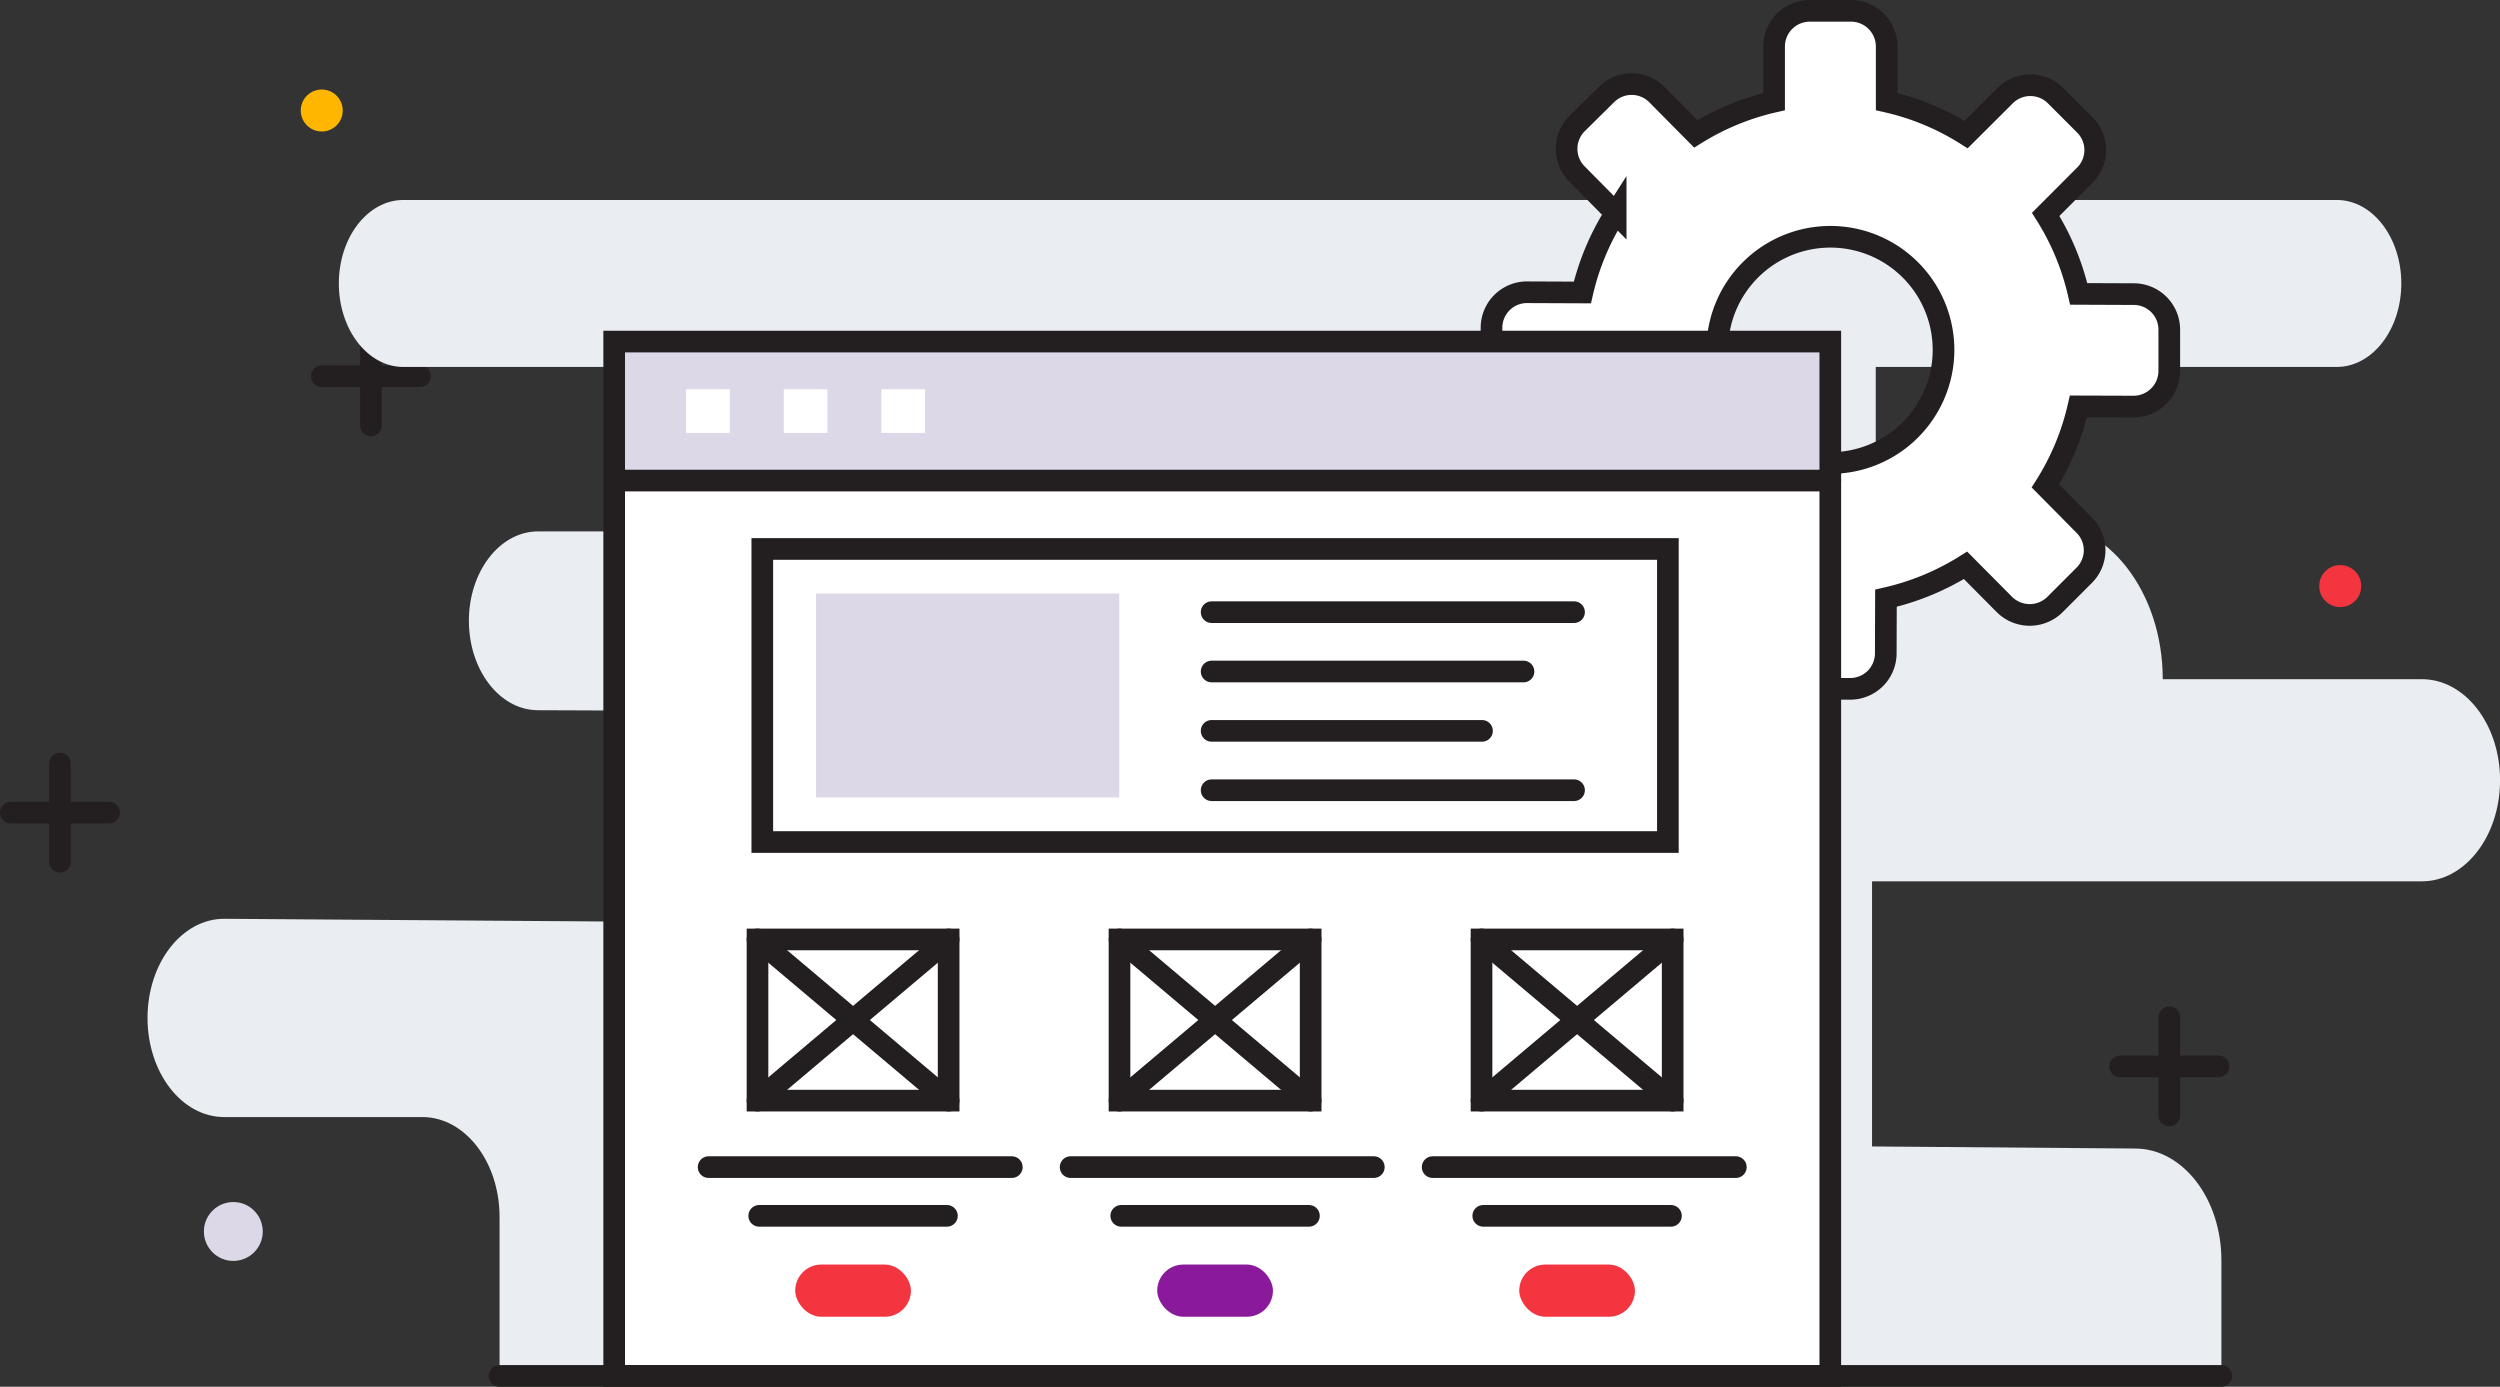
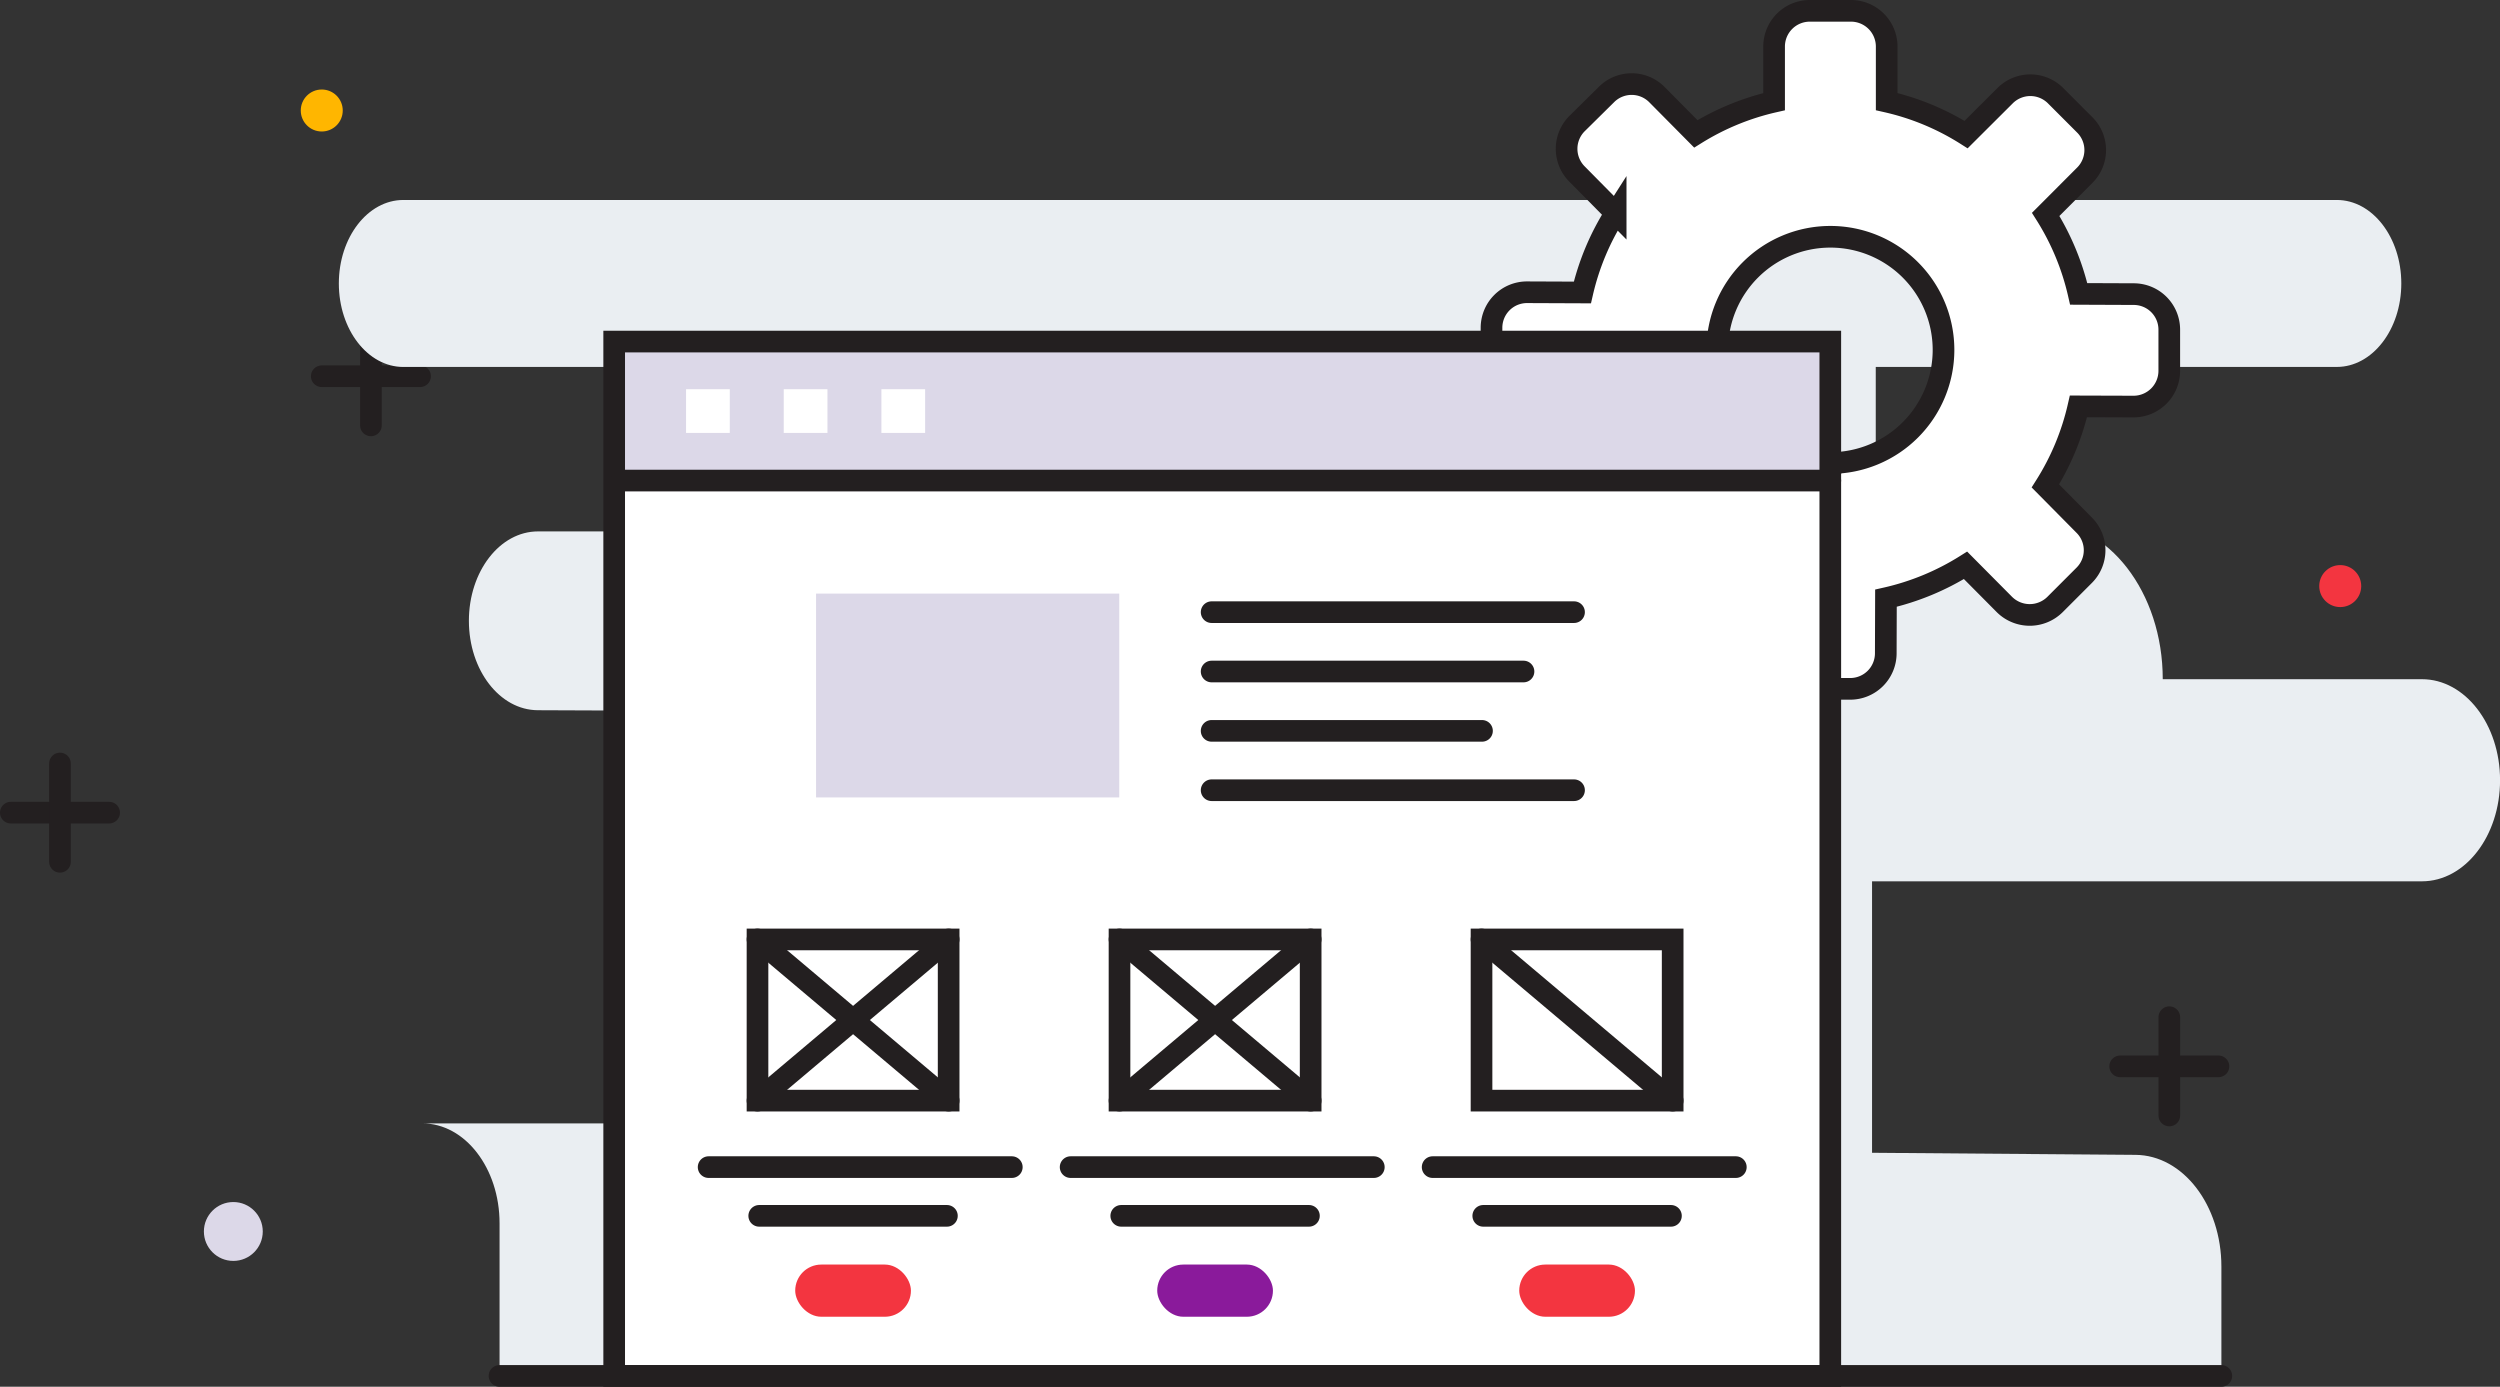
<svg xmlns="http://www.w3.org/2000/svg" width="173.158" height="96.05" viewBox="0 0 173.158 96.05">
  <rect x="0" y="0" width="173.158" height="96.05" fill="#333333" stroke="none" />
  <g id="Solid_Visual_Hook" data-name="Solid Visual Hook" transform="translate(-28.046 -78.25)">
    <g id="Group_1" data-name="Group 1">
      <line id="Line_1" data-name="Line 1" x2="6.809" transform="translate(28.796 134.536)" fill="none" stroke="#231f20" stroke-linecap="round" stroke-miterlimit="10" stroke-width="1.5" />
      <line id="Line_2" data-name="Line 2" y1="6.809" transform="translate(32.2 131.132)" fill="none" stroke="#231f20" stroke-linecap="round" stroke-miterlimit="10" stroke-width="1.5" />
    </g>
    <g id="Group_2" data-name="Group 2" transform="translate(-66 43)">
      <line id="Line_3" data-name="Line 3" x2="6.809" transform="translate(116.332 61.309)" fill="none" stroke="#231f20" stroke-linecap="round" stroke-miterlimit="10" stroke-width="1.5" />
      <line id="Line_4" data-name="Line 4" y1="6.809" transform="translate(119.737 57.904)" fill="none" stroke="#231f20" stroke-linecap="round" stroke-miterlimit="10" stroke-width="1.5" />
    </g>
    <g id="Group_3" data-name="Group 3">
      <line id="Line_5" data-name="Line 5" x2="6.809" transform="translate(174.895 152.109)" fill="none" stroke="#231f20" stroke-linecap="round" stroke-miterlimit="10" stroke-width="1.5" />
      <line id="Line_6" data-name="Line 6" y1="6.809" transform="translate(178.3 148.704)" fill="none" stroke="#231f20" stroke-linecap="round" stroke-miterlimit="10" stroke-width="1.5" />
    </g>
    <circle id="Ellipse_1" data-name="Ellipse 1" cx="1.454" cy="1.454" r="1.454" transform="translate(48.878 84.45)" fill="#ffb600" />
    <circle id="Ellipse_2" data-name="Ellipse 2" cx="1.454" cy="1.454" r="1.454" transform="translate(188.684 117.39)" fill="#f33540" />
    <circle id="Ellipse_3" data-name="Ellipse 3" cx="2.039" cy="2.039" r="2.039" transform="translate(42.168 161.507)" fill="#dcd8e8" />
    <g id="Group_14" data-name="Group 14">
-       <path id="Path_1" data-name="Path 1" d="M51.515,97.885h0c0,3.193,2,5.782,4.47,5.782H76.177c2.431,0,4.4,2.55,4.4,5.695h0c0,3.145-1.97,5.695-4.4,5.695H65.31c-2.644,0-4.787,2.772-4.787,6.192h0c0,3.413,2.134,6.183,4.772,6.193l39.678.158.7,14.727L43.6,141.889c-2.943-.021-5.336,3.059-5.336,6.866h0c0,3.792,2.376,6.866,5.307,6.866H57.3c2.953,0,5.347,3.1,5.347,6.917v10.709l119.26-.2v-7.508c0-4.255-2.656-7.712-5.945-7.738l-18.252-.144V139.293h38.086c2.989,0,5.412-3.135,5.412-7h0c0-3.867-2.423-7-5.412-7H177.845c0-6.019-3.772-10.9-8.424-10.9H157.967V103.665l31.932,0c2.468,0,4.469-2.589,4.469-5.782h0c0-3.193-2-5.782-4.469-5.782H55.985C53.516,92.1,51.515,94.692,51.515,97.885Z" fill="#eaeef2" />
+       <path id="Path_1" data-name="Path 1" d="M51.515,97.885h0c0,3.193,2,5.782,4.47,5.782H76.177c2.431,0,4.4,2.55,4.4,5.695h0c0,3.145-1.97,5.695-4.4,5.695H65.31c-2.644,0-4.787,2.772-4.787,6.192h0c0,3.413,2.134,6.183,4.772,6.193l39.678.158.7,14.727c-2.943-.021-5.336,3.059-5.336,6.866h0c0,3.792,2.376,6.866,5.307,6.866H57.3c2.953,0,5.347,3.1,5.347,6.917v10.709l119.26-.2v-7.508c0-4.255-2.656-7.712-5.945-7.738l-18.252-.144V139.293h38.086c2.989,0,5.412-3.135,5.412-7h0c0-3.867-2.423-7-5.412-7H177.845c0-6.019-3.772-10.9-8.424-10.9H157.967V103.665l31.932,0c2.468,0,4.469-2.589,4.469-5.782h0c0-3.193-2-5.782-4.469-5.782H55.985C53.516,92.1,51.515,94.692,51.515,97.885Z" fill="#eaeef2" />
      <g id="Group_4" data-name="Group 4">
        <path id="Path_2" data-name="Path 2" d="M175.842,98.622l-3.818-.016a17.659,17.659,0,0,0-2.286-5.507l2.7-2.705a2.462,2.462,0,0,0,.008-3.491l-2.022-2.024a2.472,2.472,0,0,0-3.492-.008l-2.708,2.7a17.534,17.534,0,0,0-5.5-2.283v-3.82A2.476,2.476,0,0,0,156.251,79H153.4a2.473,2.473,0,0,0-2.474,2.472v3.82a17.663,17.663,0,0,0-5.422,2.23l-2.687-2.712a2.466,2.466,0,0,0-3.5-.016l-2.034,2.01a2.474,2.474,0,0,0-.017,3.491l2.686,2.719a17.523,17.523,0,0,0-2.306,5.494l-3.818-.016a2.458,2.458,0,0,0-2.475,2.467l-.018,2.858a2.476,2.476,0,0,0,2.459,2.482l3.812.012a17.435,17.435,0,0,0,2.273,5.5l-2.718,2.708a2.466,2.466,0,0,0-.006,3.487l2.008,2.025a2.466,2.466,0,0,0,3.5.015l2.711-2.69a17.642,17.642,0,0,0,5.506,2.305l-.015,3.811a2.468,2.468,0,0,0,2.462,2.479l2.859.011a2.464,2.464,0,0,0,2.475-2.456l.012-3.823a17.712,17.712,0,0,0,5.513-2.276l2.695,2.715a2.486,2.486,0,0,0,3.5,0l2.016-2.017a2.45,2.45,0,0,0,0-3.487l-2.681-2.711a17.631,17.631,0,0,0,2.29-5.509l3.816.012a2.476,2.476,0,0,0,2.475-2.467v-2.865A2.459,2.459,0,0,0,175.842,98.622Zm-21.016,11.7a7.836,7.836,0,1,1,7.834-7.845A7.84,7.84,0,0,1,154.826,110.321Z" fill="#fff" />
        <path id="Path_3" data-name="Path 3" d="M175.842,98.622l-3.818-.016a17.659,17.659,0,0,0-2.286-5.507l2.7-2.705a2.462,2.462,0,0,0,.008-3.491l-2.022-2.024a2.472,2.472,0,0,0-3.492-.008l-2.708,2.7a17.534,17.534,0,0,0-5.5-2.283v-3.82A2.476,2.476,0,0,0,156.251,79H153.4a2.473,2.473,0,0,0-2.474,2.472v3.82a17.663,17.663,0,0,0-5.422,2.23l-2.687-2.712a2.466,2.466,0,0,0-3.5-.016l-2.034,2.01a2.474,2.474,0,0,0-.017,3.491l2.686,2.719a17.523,17.523,0,0,0-2.306,5.494l-3.818-.016a2.458,2.458,0,0,0-2.475,2.467l-.018,2.858a2.476,2.476,0,0,0,2.459,2.482l3.812.012a17.435,17.435,0,0,0,2.273,5.5l-2.718,2.708a2.466,2.466,0,0,0-.006,3.487l2.008,2.025a2.466,2.466,0,0,0,3.5.015l2.711-2.69a17.642,17.642,0,0,0,5.506,2.305l-.015,3.811a2.468,2.468,0,0,0,2.462,2.479l2.859.011a2.464,2.464,0,0,0,2.475-2.456l.012-3.823a17.712,17.712,0,0,0,5.513-2.276l2.695,2.715a2.486,2.486,0,0,0,3.5,0l2.016-2.017a2.45,2.45,0,0,0,0-3.487l-2.681-2.711a17.631,17.631,0,0,0,2.29-5.509l3.816.012a2.476,2.476,0,0,0,2.475-2.467v-2.865A2.459,2.459,0,0,0,175.842,98.622Zm-21.016,11.7a7.836,7.836,0,1,1,7.834-7.845A7.84,7.84,0,0,1,154.826,110.321Z" fill="none" stroke="#231f20" stroke-miterlimit="10" stroke-width="1.5" />
      </g>
      <rect id="Rectangle_24" data-name="Rectangle 24" width="84.233" height="62.01" transform="translate(70.584 111.538)" fill="#fff" />
      <path id="Path_7" data-name="Path 7" d="M154.818,101.907v9.629H70.586v-9.629Z" fill="#dcd8e8" />
      <path id="Path_8" data-name="Path 8" d="M154.818,111.536V173.55H70.586V101.907h84.232Z" fill="none" stroke="#231f20" stroke-linecap="round" stroke-miterlimit="10" stroke-width="1.5" />
      <line id="Line_8" data-name="Line 8" x2="83.699" transform="translate(71.119 111.536)" fill="none" stroke="#231f20" stroke-linecap="round" stroke-miterlimit="10" stroke-width="1.5" />
      <g id="Group_6" data-name="Group 6">
        <rect id="Rectangle_25" data-name="Rectangle 25" width="3.028" height="3.028" transform="translate(75.565 105.208)" fill="#fff" />
        <rect id="Rectangle_26" data-name="Rectangle 26" width="3.028" height="3.028" transform="translate(82.33 105.208)" fill="#fff" />
        <rect id="Rectangle_27" data-name="Rectangle 27" width="3.028" height="3.028" transform="translate(89.095 105.208)" fill="#fff" />
      </g>
      <g id="Group_7" data-name="Group 7">
-         <rect id="Rectangle_28" data-name="Rectangle 28" width="62.724" height="20.298" transform="translate(80.845 116.275)" fill="none" stroke="#231f20" stroke-linecap="round" stroke-miterlimit="10" stroke-width="1.5" />
        <rect id="Rectangle_29" data-name="Rectangle 29" width="21" height="14.119" transform="translate(84.569 119.364)" fill="#dcd8e8" />
        <line id="Line_9" data-name="Line 9" x2="25.102" transform="translate(111.967 120.65)" fill="none" stroke="#231f20" stroke-linecap="round" stroke-miterlimit="10" stroke-width="1.5" />
        <line id="Line_10" data-name="Line 10" x2="21.602" transform="translate(111.967 124.761)" fill="none" stroke="#231f20" stroke-linecap="round" stroke-miterlimit="10" stroke-width="1.5" />
        <line id="Line_11" data-name="Line 11" x2="18.727" transform="translate(111.967 128.872)" fill="none" stroke="#231f20" stroke-linecap="round" stroke-miterlimit="10" stroke-width="1.5" />
        <line id="Line_12" data-name="Line 12" x2="25.102" transform="translate(111.967 132.983)" fill="none" stroke="#231f20" stroke-linecap="round" stroke-miterlimit="10" stroke-width="1.5" />
      </g>
      <g id="Group_9" data-name="Group 9">
        <rect id="Rectangle_30" data-name="Rectangle 30" width="13.239" height="11.167" transform="translate(80.513 143.317)" fill="none" stroke="#231f20" stroke-linecap="round" stroke-miterlimit="10" stroke-width="1.5" />
        <g id="Group_8" data-name="Group 8">
          <line id="Line_13" data-name="Line 13" x2="13.239" y2="11.167" transform="translate(80.513 143.317)" fill="none" stroke="#231f20" stroke-linecap="round" stroke-miterlimit="10" stroke-width="1.5" />
          <line id="Line_14" data-name="Line 14" x1="13.239" y2="11.167" transform="translate(80.513 143.317)" fill="none" stroke="#231f20" stroke-linecap="round" stroke-miterlimit="10" stroke-width="1.5" />
        </g>
      </g>
      <line id="Line_15" data-name="Line 15" x2="21" transform="translate(77.127 159.088)" fill="none" stroke="#231f20" stroke-linecap="round" stroke-miterlimit="10" stroke-width="1.5" />
      <line id="Line_16" data-name="Line 16" x2="13" transform="translate(80.632 162.463)" fill="none" stroke="#231f20" stroke-linecap="round" stroke-miterlimit="10" stroke-width="1.5" />
      <rect id="Rectangle_31" data-name="Rectangle 31" width="8.015" height="3.614" rx="1.807" transform="translate(83.125 165.838)" fill="#f33540" />
      <g id="Group_11" data-name="Group 11">
        <rect id="Rectangle_32" data-name="Rectangle 32" width="13.239" height="11.167" transform="translate(105.587 143.317)" fill="none" stroke="#231f20" stroke-linecap="round" stroke-miterlimit="10" stroke-width="1.5" />
        <g id="Group_10" data-name="Group 10">
          <line id="Line_17" data-name="Line 17" x2="13.239" y2="11.167" transform="translate(105.587 143.317)" fill="none" stroke="#231f20" stroke-linecap="round" stroke-miterlimit="10" stroke-width="1.5" />
          <line id="Line_18" data-name="Line 18" x1="13.239" y2="11.167" transform="translate(105.587 143.317)" fill="none" stroke="#231f20" stroke-linecap="round" stroke-miterlimit="10" stroke-width="1.5" />
        </g>
      </g>
      <line id="Line_19" data-name="Line 19" x2="21" transform="translate(102.201 159.088)" fill="none" stroke="#231f20" stroke-linecap="round" stroke-miterlimit="10" stroke-width="1.5" />
      <line id="Line_20" data-name="Line 20" x2="13" transform="translate(105.707 162.463)" fill="none" stroke="#231f20" stroke-linecap="round" stroke-miterlimit="10" stroke-width="1.5" />
      <rect id="Rectangle_33" data-name="Rectangle 33" width="8.015" height="3.614" rx="1.807" transform="translate(108.199 165.838)" fill="#8a1a9b" />
      <g id="Group_13" data-name="Group 13">
        <rect id="Rectangle_34" data-name="Rectangle 34" width="13.239" height="11.167" transform="translate(130.661 143.317)" fill="none" stroke="#231f20" stroke-linecap="round" stroke-miterlimit="10" stroke-width="1.5" />
        <g id="Group_12" data-name="Group 12">
          <line id="Line_21" data-name="Line 21" x2="13.239" y2="11.167" transform="translate(130.661 143.317)" fill="none" stroke="#231f20" stroke-linecap="round" stroke-miterlimit="10" stroke-width="1.5" />
-           <line id="Line_22" data-name="Line 22" x1="13.239" y2="11.167" transform="translate(130.661 143.317)" fill="none" stroke="#231f20" stroke-linecap="round" stroke-miterlimit="10" stroke-width="1.5" />
        </g>
      </g>
      <line id="Line_23" data-name="Line 23" x2="21" transform="translate(127.275 159.088)" fill="none" stroke="#231f20" stroke-linecap="round" stroke-miterlimit="10" stroke-width="1.5" />
      <line id="Line_24" data-name="Line 24" x2="13" transform="translate(130.781 162.463)" fill="none" stroke="#231f20" stroke-linecap="round" stroke-miterlimit="10" stroke-width="1.5" />
      <rect id="Rectangle_35" data-name="Rectangle 35" width="8.015" height="3.614" rx="1.807" transform="translate(133.273 165.838)" fill="#f33540" />
    </g>
    <line id="Line_25" data-name="Line 25" x2="119.26" transform="translate(62.643 173.55)" fill="none" stroke="#231f20" stroke-linecap="round" stroke-miterlimit="10" stroke-width="1.5" />
  </g>
</svg>